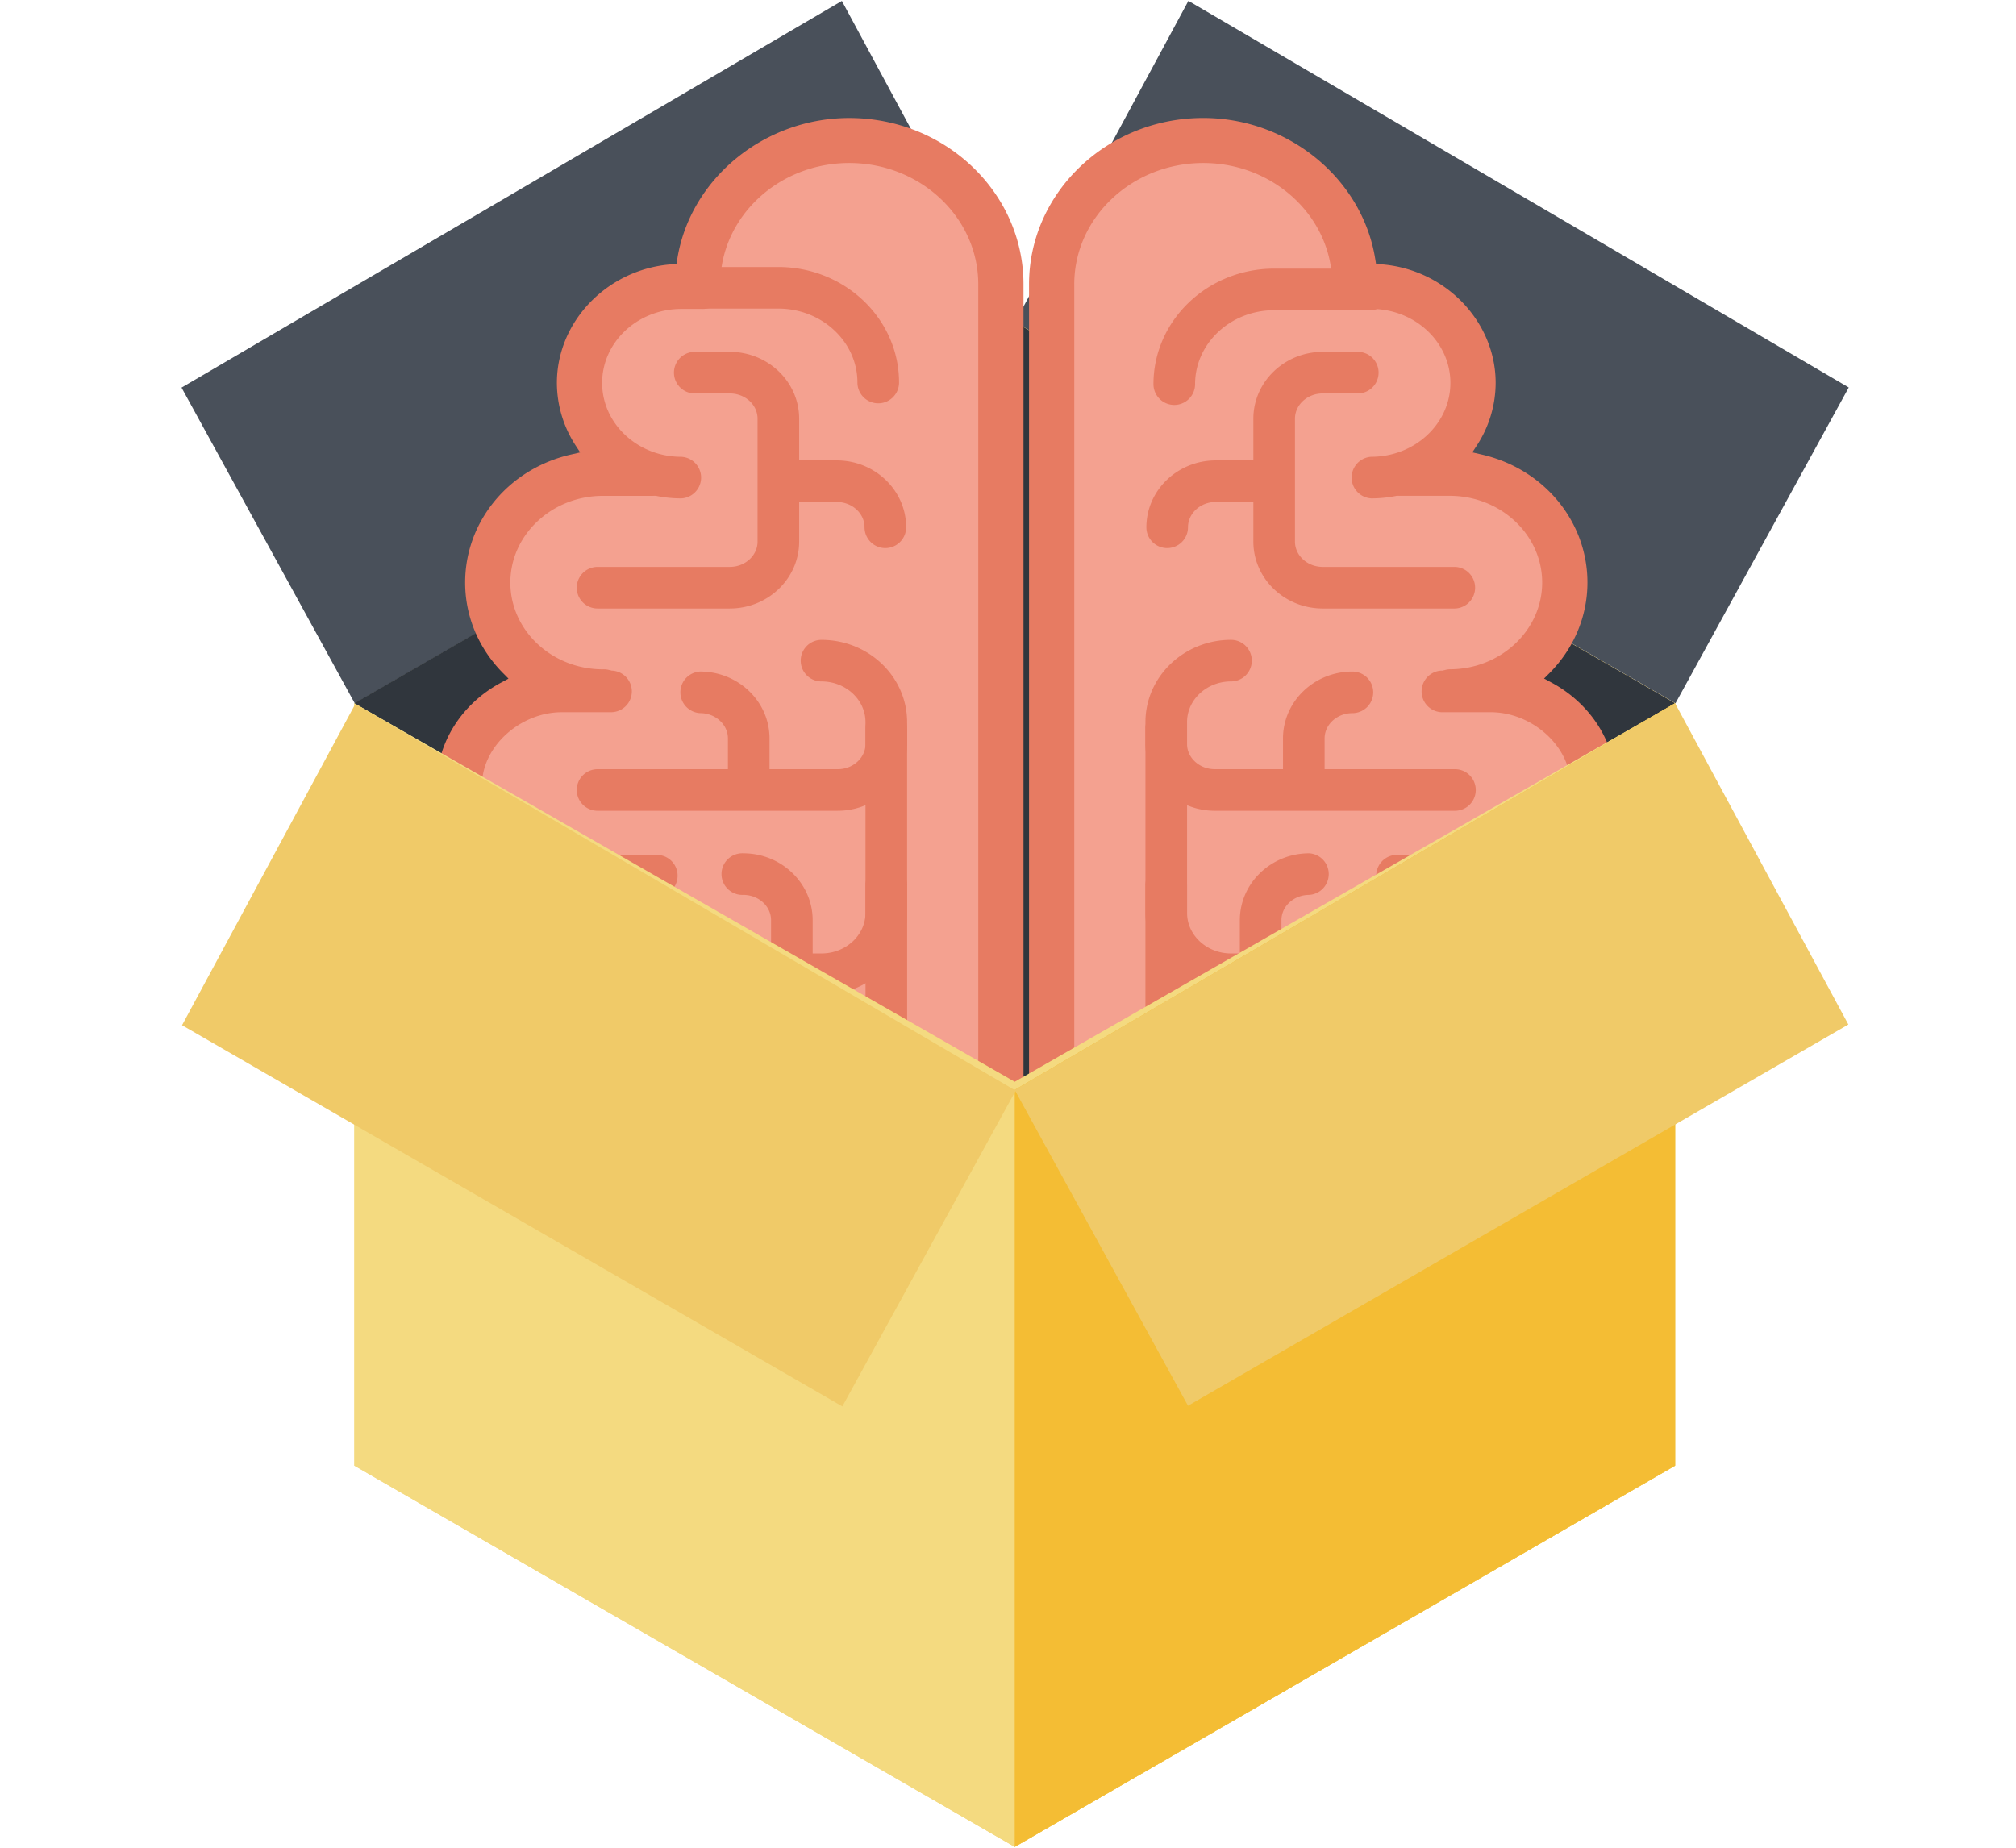
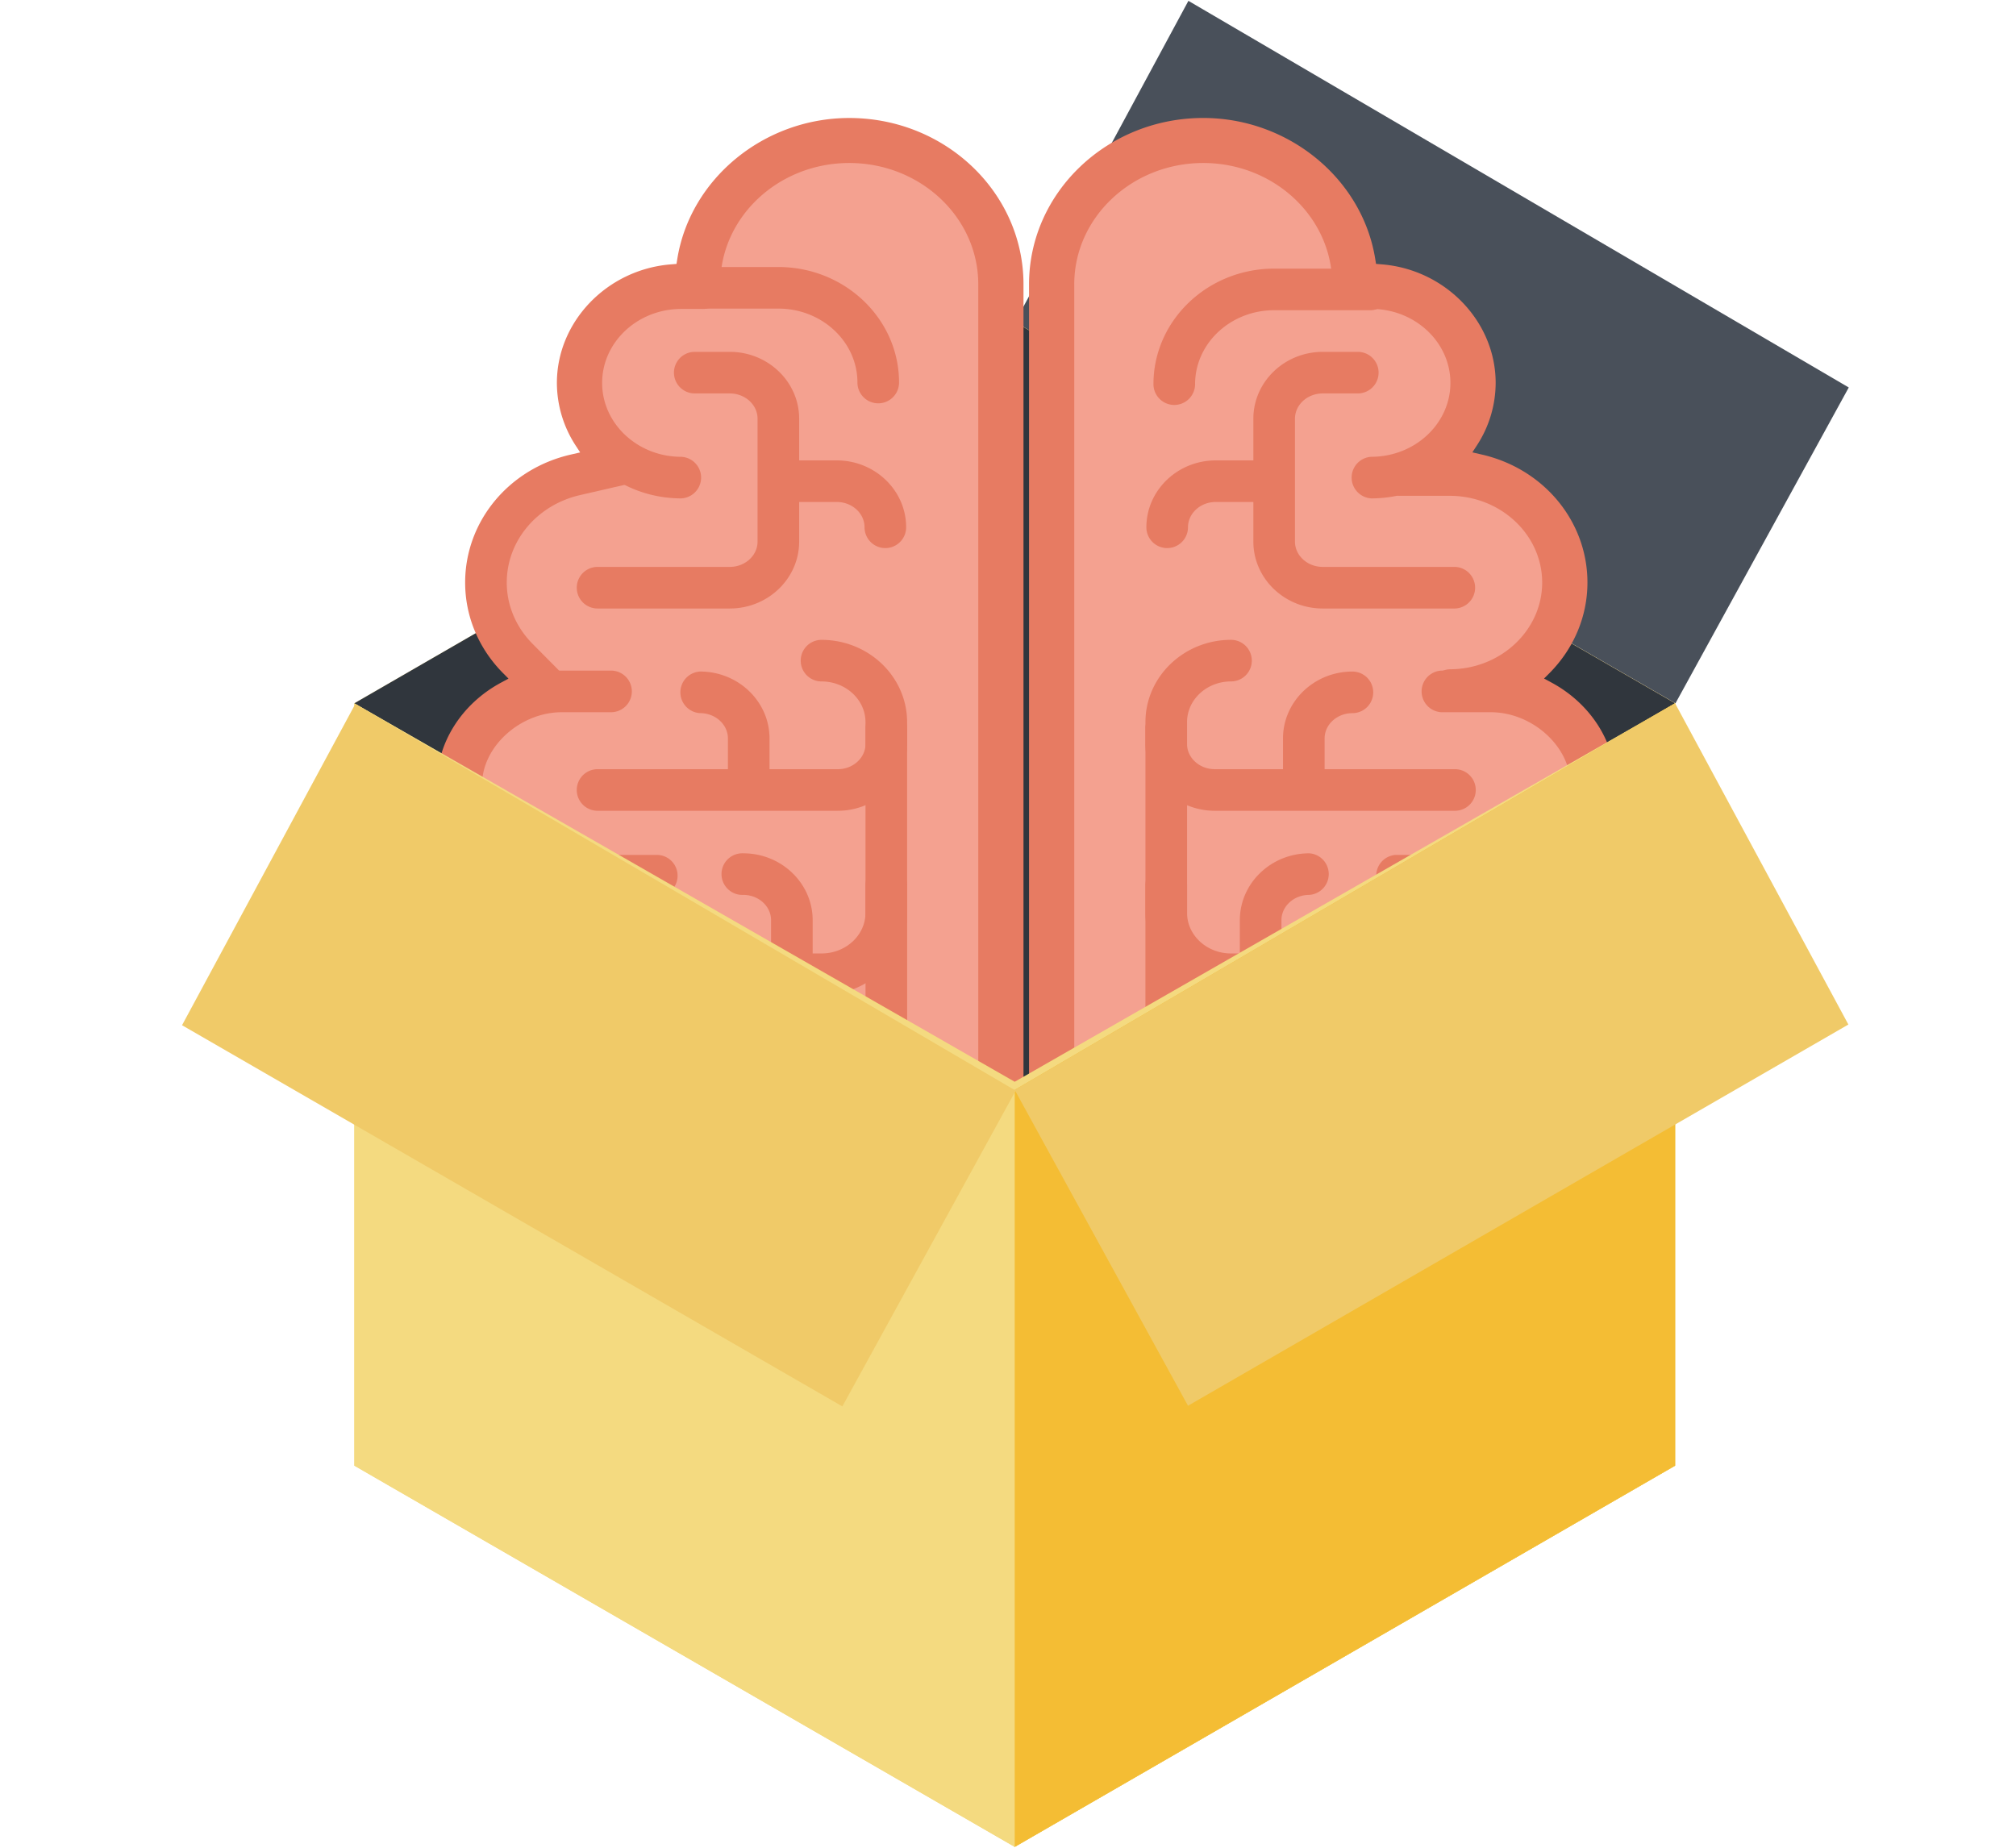
<svg xmlns="http://www.w3.org/2000/svg" viewBox="0 0 94.821 86.84" width="120" height="110">
-   <path fill="#F4DA80" d="M16.667 33.044l31.059-17.933 31.06 17.933v35.863L47.726 86.84 16.667 68.907z" />
+   <path fill="#F4DA80" d="M16.667 33.044l31.059-17.933 31.06 17.933v35.863L47.726 86.84 16.667 68.907" />
  <path fill="#F4BD34" d="M47.726 15.111l31.06 17.933v35.863L47.726 86.84z" />
-   <path fill="#49505A" d="M8.538 18.194L39.597.004l8.151 15.113-31.06 17.933z" />
  <path fill="#49505A" d="M86.955 18.188L55.896 0l-8.151 15.113 31.06 17.931z" />
  <path fill="#30363D" d="M16.667 33.044l31.059-17.933 31.06 17.933-31.06 17.932-31.059-17.932z" />
  <g>
    <path fill="#F4A190" d="M35.437 58.481c-3.955 0-7.179-3.034-7.217-6.78v-1.078l-1.016-.249c-2.225-.543-3.779-2.44-3.779-4.613 0-1.093.385-2.121 1.112-2.982l1.04-1.228-1.482-.717c-1.586-.766-2.572-2.284-2.572-3.96 0-1.601.962-3.113 2.514-3.944l1.497-.804-1.179-1.19c-.967-.976-1.498-2.243-1.498-3.57 0-2.414 1.729-4.498 4.206-5.069l1.806-.416-.975-1.5a4.427 4.427 0 01-.722-2.408c0-2.37 1.948-4.39 4.437-4.599l1.055-.091.16-.993c.536-3.309 3.599-5.803 7.121-5.803 3.98 0 7.217 3.072 7.217 6.847v38.298c0 3.775-3.236 6.85-7.217 6.85h-4.508z" />
    <path fill="#E77B62" d="M39.944 59.458h-4.508c-4.476 0-8.151-3.476-8.194-7.747v-.321l-.27-.064c-2.665-.652-4.526-2.938-4.526-5.564 0-1.325.465-2.575 1.344-3.614l.225-.265-.346-.167c-1.927-.93-3.125-2.785-3.125-4.84 0-1.963 1.161-3.805 3.03-4.808l.342-.185-.256-.258c-1.149-1.16-1.782-2.671-1.782-4.259 0-2.872 2.042-5.348 4.965-6.021l.444-.102-.214-.328a5.417 5.417 0 01-.88-2.942c0-2.873 2.343-5.321 5.333-5.574l.293-.024.038-.239c.612-3.777 4.089-6.625 8.087-6.625 4.519 0 8.195 3.509 8.195 7.824v38.298c.001 4.314-3.676 7.825-8.195 7.825zm0-51.993c-3.049 0-5.695 2.143-6.155 4.982l-.282 1.745-1.815.156c-1.986.167-3.541 1.76-3.541 3.625 0 .658.194 1.306.564 1.876l1.734 2.672-3.167.729c-2.03.468-3.447 2.159-3.447 4.115 0 1.067.431 2.093 1.214 2.882l2.102 2.12L24.5 33.79c-1.233.661-1.998 1.842-1.998 3.084 0 1.298.773 2.479 2.019 3.08l2.62 1.267-1.856 2.191a3.606 3.606 0 00-.88 2.35c0 1.722 1.247 3.229 3.032 3.663l1.763.43v1.848c.032 3.193 2.831 5.801 6.238 5.801h4.508c3.44 0 6.238-2.633 6.238-5.87v-38.3c-.001-3.235-2.799-5.869-6.24-5.869z" />
    <path fill="#E77B62" d="M41.308 18.933a.979.979 0 01-.979-.978c0-1.917-1.668-3.478-3.72-3.478h-4.568a.98.98 0 010-1.956h4.568c3.13 0 5.677 2.437 5.677 5.434 0 .54-.438.978-.978.978z" />
    <path fill="#E77B62" d="M39.944 59.294h-4.508c-4.573 0-8.022-3.565-8.022-8.294a.978.978 0 011.957 0c0 3.613 2.607 6.338 6.065 6.338h4.508c3.347 0 6.068-2.559 6.068-5.706V13.334c0-3.145-2.722-5.706-6.068-5.706-3.346 0-6.066 2.562-6.066 5.706a.98.98 0 01-1.958 0c0-4.224 3.6-7.662 8.023-7.662 4.425 0 8.025 3.438 8.025 7.662v38.298c.002 4.225-3.599 7.662-8.024 7.662z" />
    <path fill="#E77B62" d="M32.041 23.405c-3.13 0-5.677-2.437-5.677-5.433 0-2.997 2.547-5.434 5.677-5.434h.983a.978.978 0 110 1.955h-.983c-2.052 0-3.72 1.562-3.72 3.479s1.668 3.477 3.72 3.477a.979.979 0 010 1.956z" />
-     <path fill="#E77B62" d="M28.357 33.402c-3.479 0-6.31-2.708-6.31-6.037 0-3.329 2.831-6.034 6.31-6.034h2.286a.978.978 0 110 1.955h-2.286c-2.4 0-4.353 1.83-4.353 4.08 0 2.249 1.952 4.08 4.353 4.08a.979.979 0 110 1.956zM36.451 51.348h-7.997c-3.217 0-5.834-2.508-5.834-5.587s2.617-5.584 5.834-5.584a.978.978 0 110 1.956c-2.138 0-3.877 1.628-3.877 3.629 0 2.004 1.739 3.631 3.877 3.631h7.997a.98.98 0 01.979.978.98.98 0 01-.979.977z" />
    <path fill="#E77B62" d="M30.892 42.132h-4.684c-3.028 0-5.492-2.358-5.492-5.258 0-2.859 2.669-5.368 5.71-5.368h2.313a.979.979 0 010 1.958h-2.313c-1.965 0-3.753 1.625-3.753 3.41 0 1.82 1.586 3.302 3.535 3.302h4.684a.978.978 0 110 1.956z" />
    <path fill="#E77B62" d="M38.64 46.768h-9.9a.978.978 0 110-1.956h9.899c1.142 0 2.069-.857 2.069-1.912v-8.97c0-1.056-.928-1.914-2.069-1.914a.978.978 0 110-1.956c2.22 0 4.026 1.736 4.026 3.871V42.9c.001 2.133-1.806 3.868-4.025 3.868z" />
    <path fill="#E77B62" d="M38.736 54.958a.979.979 0 110-1.956c1.088 0 1.973-.818 1.973-1.821v-9.575a.978.978 0 011.958 0v9.575c-.001 2.084-1.764 3.777-3.931 3.777zM34.325 28.585h-6.219a.978.978 0 110-1.957h6.219c.72 0 1.306-.534 1.306-1.19v-5.781c0-.656-.586-1.189-1.306-1.189h-1.648a.978.978 0 110-1.956h1.648c1.799 0 3.263 1.41 3.263 3.145v5.781c0 1.735-1.464 3.147-3.263 3.147z" />
    <path fill="#E77B62" d="M41.642 25.743a.979.979 0 01-.979-.978c0-.658-.586-1.191-1.308-1.191h-2.351a.977.977 0 110-1.956h2.351c1.8 0 3.265 1.412 3.265 3.147a.979.979 0 01-.978.978zM39.403 38.1H28.106a.978.978 0 110-1.956h11.297c.721 0 1.307-.535 1.307-1.193v-.721a.978.978 0 011.958 0v.721c-.001 1.736-1.465 3.149-3.265 3.149zM37.245 46.453a.98.98 0 01-.979-.979v-2.227c0-.657-.586-1.19-1.307-1.19a.979.979 0 110-1.956c1.8 0 3.264 1.412 3.264 3.146v2.227a.978.978 0 01-.978.979z" />
    <path fill="#E77B62" d="M35.216 37.902a.98.98 0 01-.979-.979v-2.225c0-.657-.587-1.191-1.31-1.191a.98.98 0 010-1.957c1.801 0 3.267 1.411 3.267 3.147v2.225c0 .542-.438.98-.978.98zM32.168 57.837a.978.978 0 01-.979-.978c0-1.735 1.465-3.146 3.265-3.146a.979.979 0 010 1.957c-.722 0-1.308.534-1.308 1.19 0 .54-.438.977-.978.977z" />
    <g>
      <path fill="#F4A190" d="M61.104 58.481c3.955 0 7.178-3.034 7.219-6.78l-.003-1.078 1.015-.249c2.227-.543 3.78-2.44 3.78-4.613 0-1.093-.385-2.121-1.11-2.982l-1.041-1.228 1.481-.717c1.588-.766 2.572-2.284 2.572-3.96 0-1.601-.963-3.113-2.514-3.944l-1.496-.804 1.178-1.19c.968-.976 1.501-2.243 1.501-3.57 0-2.414-1.731-4.498-4.209-5.069l-1.806-.416.973-1.5c.475-.73.725-1.564.725-2.408 0-2.37-1.949-4.39-4.437-4.599l-1.054-.091-.162-.993c-.535-3.309-3.599-5.803-7.122-5.803-3.979 0-7.216 3.072-7.216 6.847v38.298c0 3.775 3.236 6.85 7.216 6.85h4.51z" />
      <path fill="#E77B62" d="M61.104 59.458h-4.51c-4.519 0-8.194-3.511-8.194-7.826V13.334c0-4.314 3.676-7.824 8.194-7.824 4 0 7.477 2.847 8.088 6.624l.039.24.294.024c2.989.253 5.332 2.701 5.332 5.574a5.388 5.388 0 01-.884 2.942l-.212.326.445.103c2.925.673 4.968 3.149 4.968 6.021 0 1.586-.635 3.099-1.785 4.26l-.256.256.343.185c1.868 1.004 3.029 2.846 3.029 4.808 0 2.058-1.198 3.913-3.126 4.841l-.344.167.225.265c.879 1.043 1.343 2.291 1.343 3.614 0 2.626-1.862 4.914-4.527 5.564l-.266.066.001.309c-.047 4.283-3.725 7.759-8.197 7.759zm-4.51-51.993c-3.439 0-6.237 2.634-6.237 5.869v38.298c0 3.237 2.798 5.87 6.237 5.87h4.51c3.406 0 6.206-2.607 6.241-5.812l-.006-1.835 1.764-.431c1.786-.435 3.033-1.941 3.033-3.663 0-.855-.304-1.669-.879-2.352L69.4 41.22l2.618-1.265c1.246-.602 2.02-1.783 2.02-3.081 0-1.24-.766-2.421-1.998-3.084l-2.649-1.423 2.099-2.119c.786-.792 1.218-1.816 1.218-2.883 0-1.956-1.418-3.647-3.45-4.115l-3.166-.729 1.732-2.672a3.439 3.439 0 00.566-1.876c0-1.864-1.555-3.457-3.54-3.625l-1.814-.156-.284-1.743c-.461-2.841-3.107-4.984-6.158-4.984z" />
    </g>
    <g>
      <path fill="#E77B62" d="M55.231 19.01a.98.98 0 01-.979-.979c0-2.996 2.547-5.434 5.677-5.434h4.569a.98.98 0 010 1.956H59.93c-2.052 0-3.72 1.561-3.72 3.478a.98.98 0 01-.979.979z" />
      <path fill="#E77B62" d="M61.104 59.294h-4.51c-4.424 0-8.023-3.437-8.023-7.662V13.334c0-4.224 3.6-7.662 8.023-7.662 4.425 0 8.024 3.438 8.024 7.662a.98.98 0 01-1.958 0c0-3.145-2.722-5.706-6.067-5.706s-6.066 2.562-6.066 5.706v38.298c0 3.147 2.721 5.706 6.066 5.706h4.51c3.459 0 6.066-2.725 6.066-6.338a.978.978 0 011.958 0c0 4.729-3.449 8.294-8.023 8.294z" />
      <path fill="#E77B62" d="M64.499 23.405a.98.98 0 010-1.957c2.052 0 3.72-1.56 3.72-3.477 0-1.917-1.668-3.479-3.72-3.479h-.984a.978.978 0 110-1.955h.984c3.13 0 5.677 2.437 5.677 5.434 0 2.998-2.547 5.434-5.677 5.434z" />
      <path fill="#E77B62" d="M68.269 33.402h-.087a.98.98 0 010-1.958c2.4 0 4.353-1.831 4.353-4.08 0-2.25-1.952-4.08-4.353-4.08h-2.286a.978.978 0 110-1.955h2.286c3.479 0 6.31 2.705 6.31 6.034 0 3.283-2.754 5.963-6.168 6.035-.019.004-.037.004-.055.004zM68.086 51.348h-7.997a.98.98 0 010-1.957h7.997c2.138 0 3.876-1.627 3.876-3.631 0-2-1.738-3.629-3.876-3.629a.98.98 0 010-1.956c3.216 0 5.833 2.505 5.833 5.584s-2.617 5.589-5.833 5.589z" />
      <path fill="#E77B62" d="M70.332 42.132h-4.685a.98.98 0 010-1.956h4.685c1.949 0 3.535-1.482 3.535-3.302 0-1.786-1.788-3.41-3.753-3.41H67.8a.98.98 0 010-1.958h2.314c3.041 0 5.71 2.509 5.71 5.368 0 2.899-2.464 5.258-5.492 5.258z" />
      <path fill="#E77B62" d="M67.799 46.768H57.9c-2.22 0-4.025-1.734-4.025-3.867V33.93c0-2.134 1.806-3.871 4.025-3.871a.978.978 0 110 1.956c-1.141 0-2.068.858-2.068 1.914V42.9c0 1.055.928 1.912 2.068 1.912h9.899a.979.979 0 010 1.956z" />
      <path fill="#E77B62" d="M57.803 54.958c-2.166 0-3.929-1.693-3.929-3.777v-9.575a.978.978 0 011.958 0v9.575c0 1.003.884 1.821 1.972 1.821a.98.98 0 11-.001 1.956zM68.433 28.585h-6.219c-1.799 0-3.263-1.413-3.263-3.147v-5.781c0-1.735 1.464-3.145 3.263-3.145h1.649a.978.978 0 110 1.956h-1.649c-.72 0-1.306.533-1.306 1.189v5.781c0 .656.586 1.19 1.306 1.19h6.219a.979.979 0 010 1.957z" />
      <path fill="#E77B62" d="M54.898 25.743a.979.979 0 01-.979-.978c0-1.736 1.464-3.147 3.263-3.147h2.353a.978.978 0 110 1.956h-2.353c-.72 0-1.306.533-1.306 1.191a.978.978 0 01-.978.978zM68.433 38.1H57.136c-1.8 0-3.264-1.413-3.264-3.149v-.721a.978.978 0 011.958 0v.721c0 .658.586 1.193 1.307 1.193h11.297a.978.978 0 11-.001 1.956zM59.294 46.453a.98.98 0 01-.979-.979v-2.227c0-1.734 1.464-3.146 3.264-3.146a.98.98 0 010 1.956c-.721 0-1.307.533-1.307 1.19v2.227c0 .54-.438.979-.978.979z" />
      <path fill="#E77B62" d="M61.324 37.902a.98.98 0 01-.979-.979v-2.225c0-1.736 1.465-3.147 3.265-3.147a.978.978 0 110 1.957c-.722 0-1.308.534-1.308 1.191v2.225a.978.978 0 01-.978.978zM64.372 57.837a.978.978 0 01-.979-.978c0-.656-.586-1.19-1.308-1.19a.98.98 0 010-1.957c1.8 0 3.265 1.411 3.265 3.146a.977.977 0 01-.978.979z" />
    </g>
  </g>
  <g>
    <path fill="#F4DA80" d="M16.667 33.044l31.059 17.804 31.06-17.804v35.863L47.726 86.84 16.667 68.907z" />
    <path fill="#F4BD34" d="M47.726 51.23l31.06-18.186v35.863L47.726 86.84z" />
    <path fill="#F0CA68" d="M47.726 51.23l31.06-18.186 8.151 15.111-31.06 17.933z" />
    <path fill="#F0CA68" d="M47.772 51.265l-31.06-18.191-8.15 15.114L39.62 66.119z" />
  </g>
</svg>